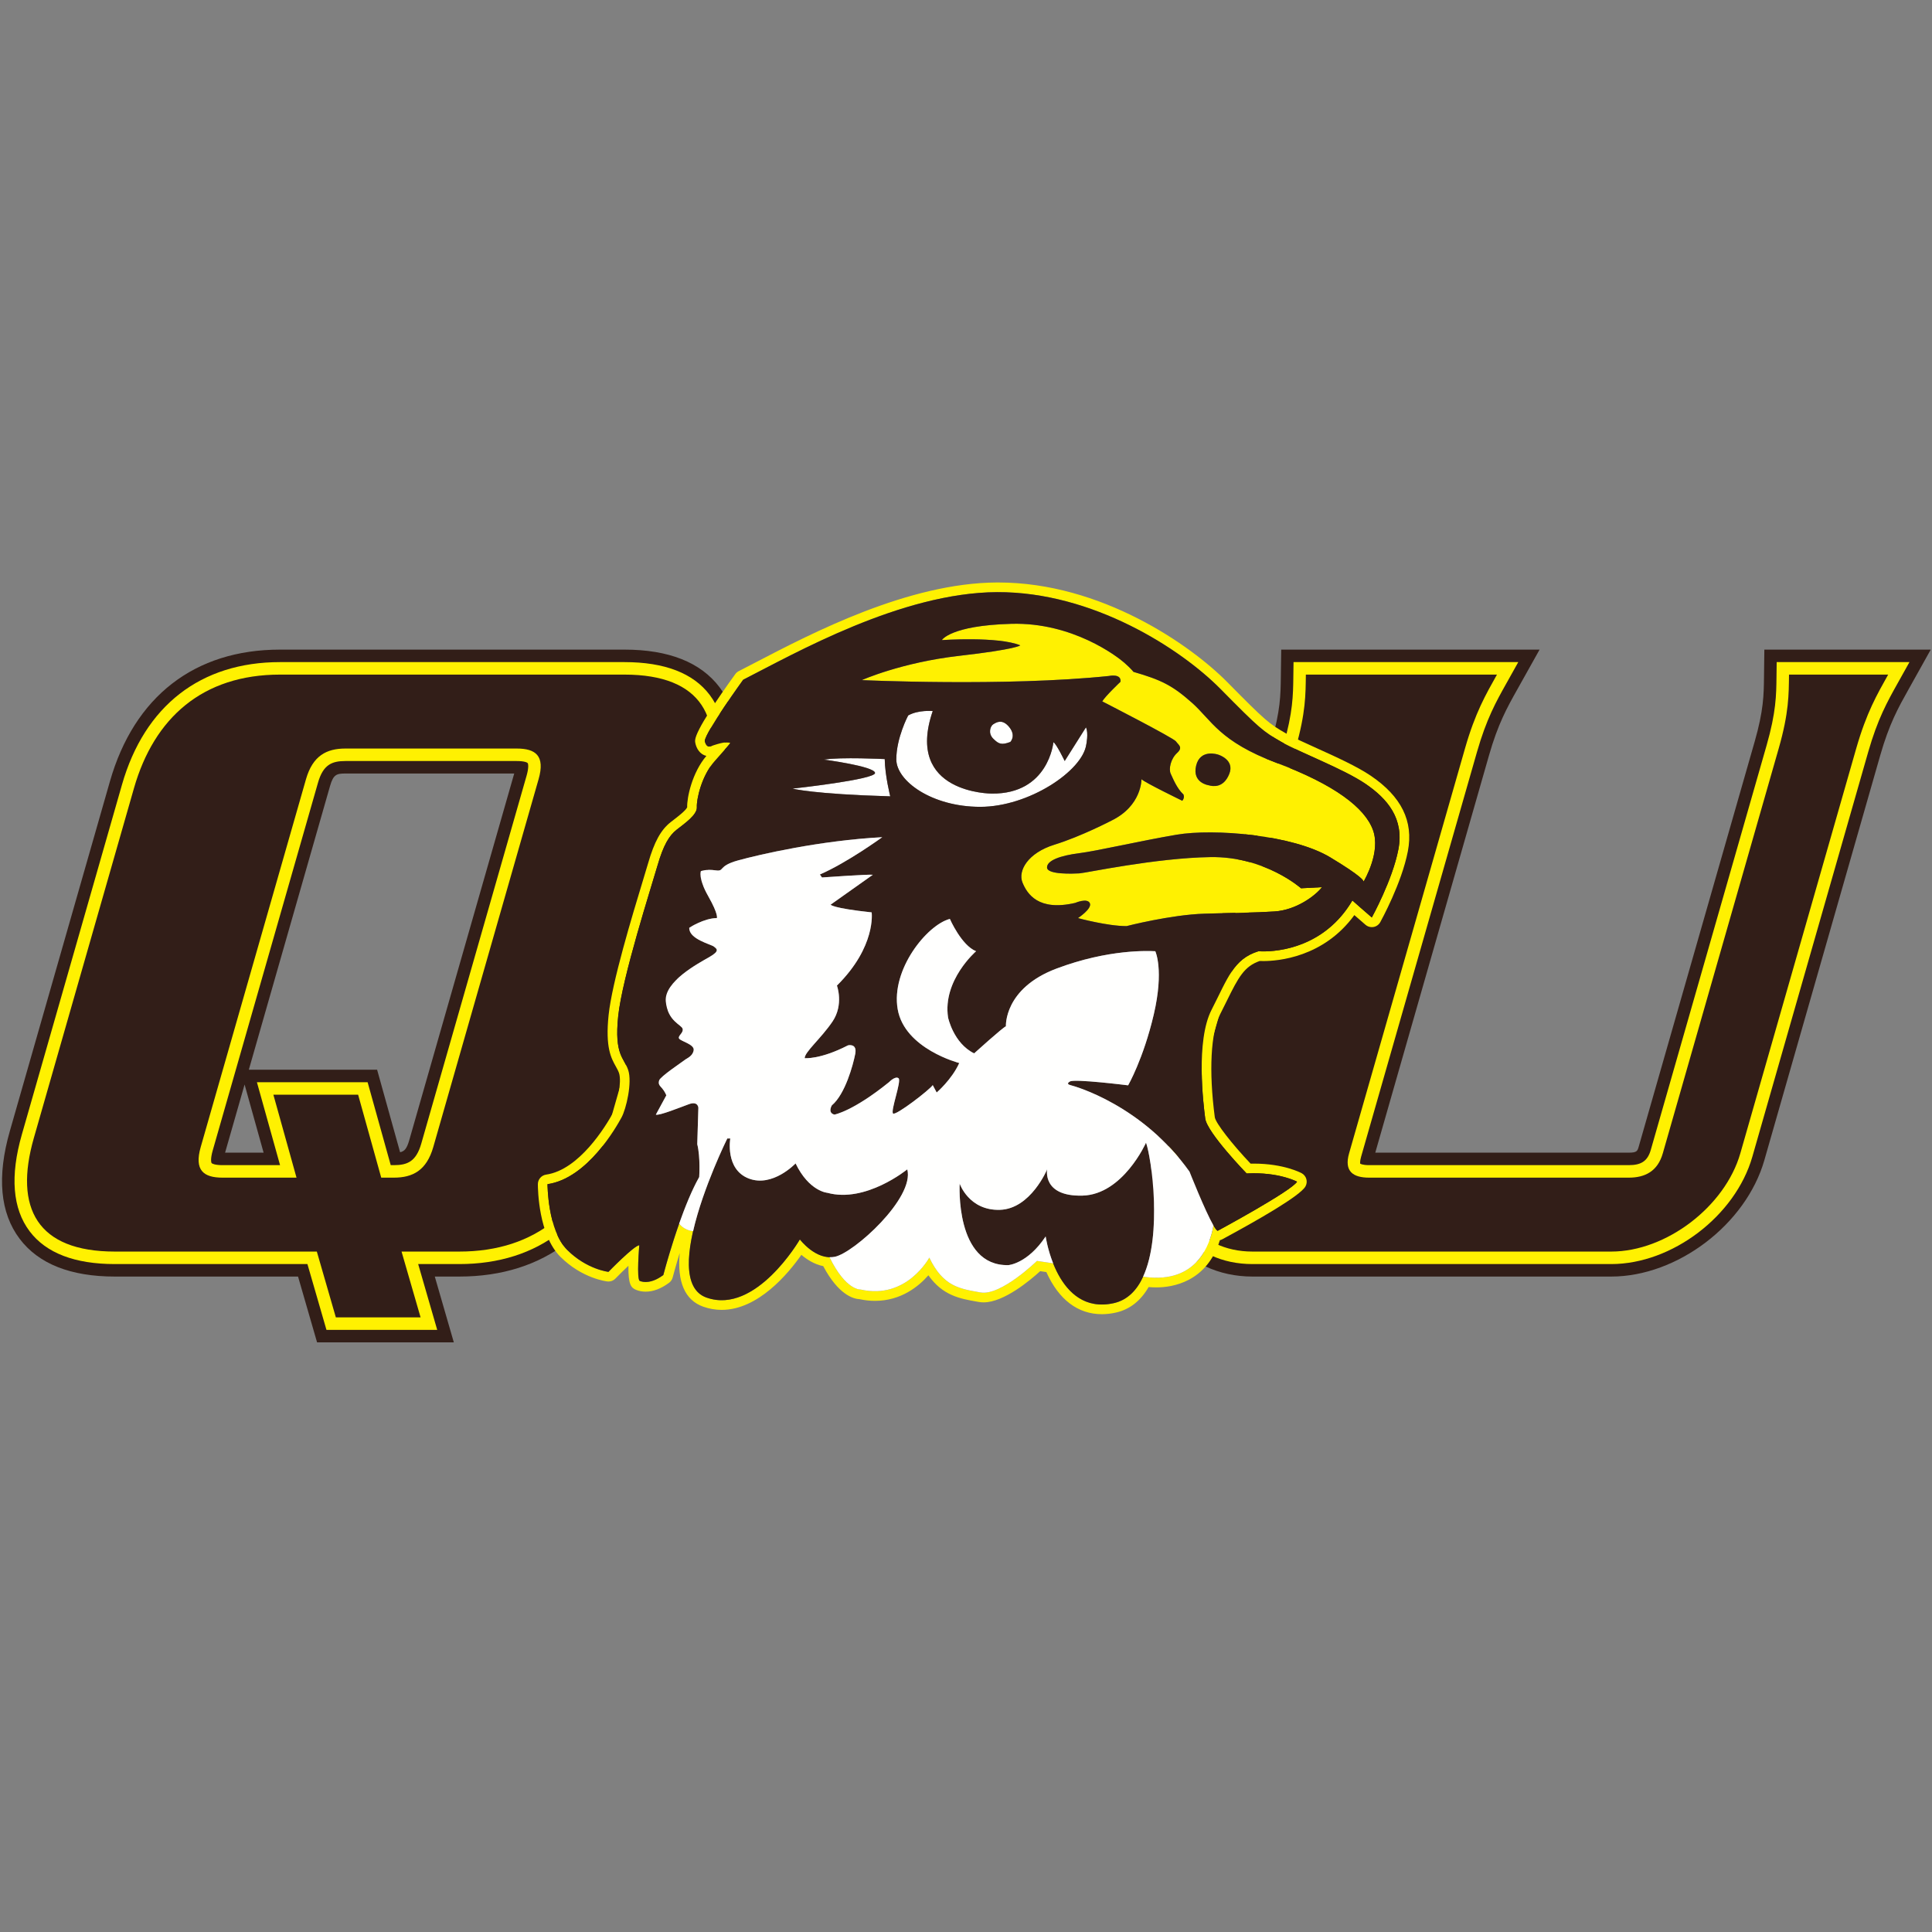
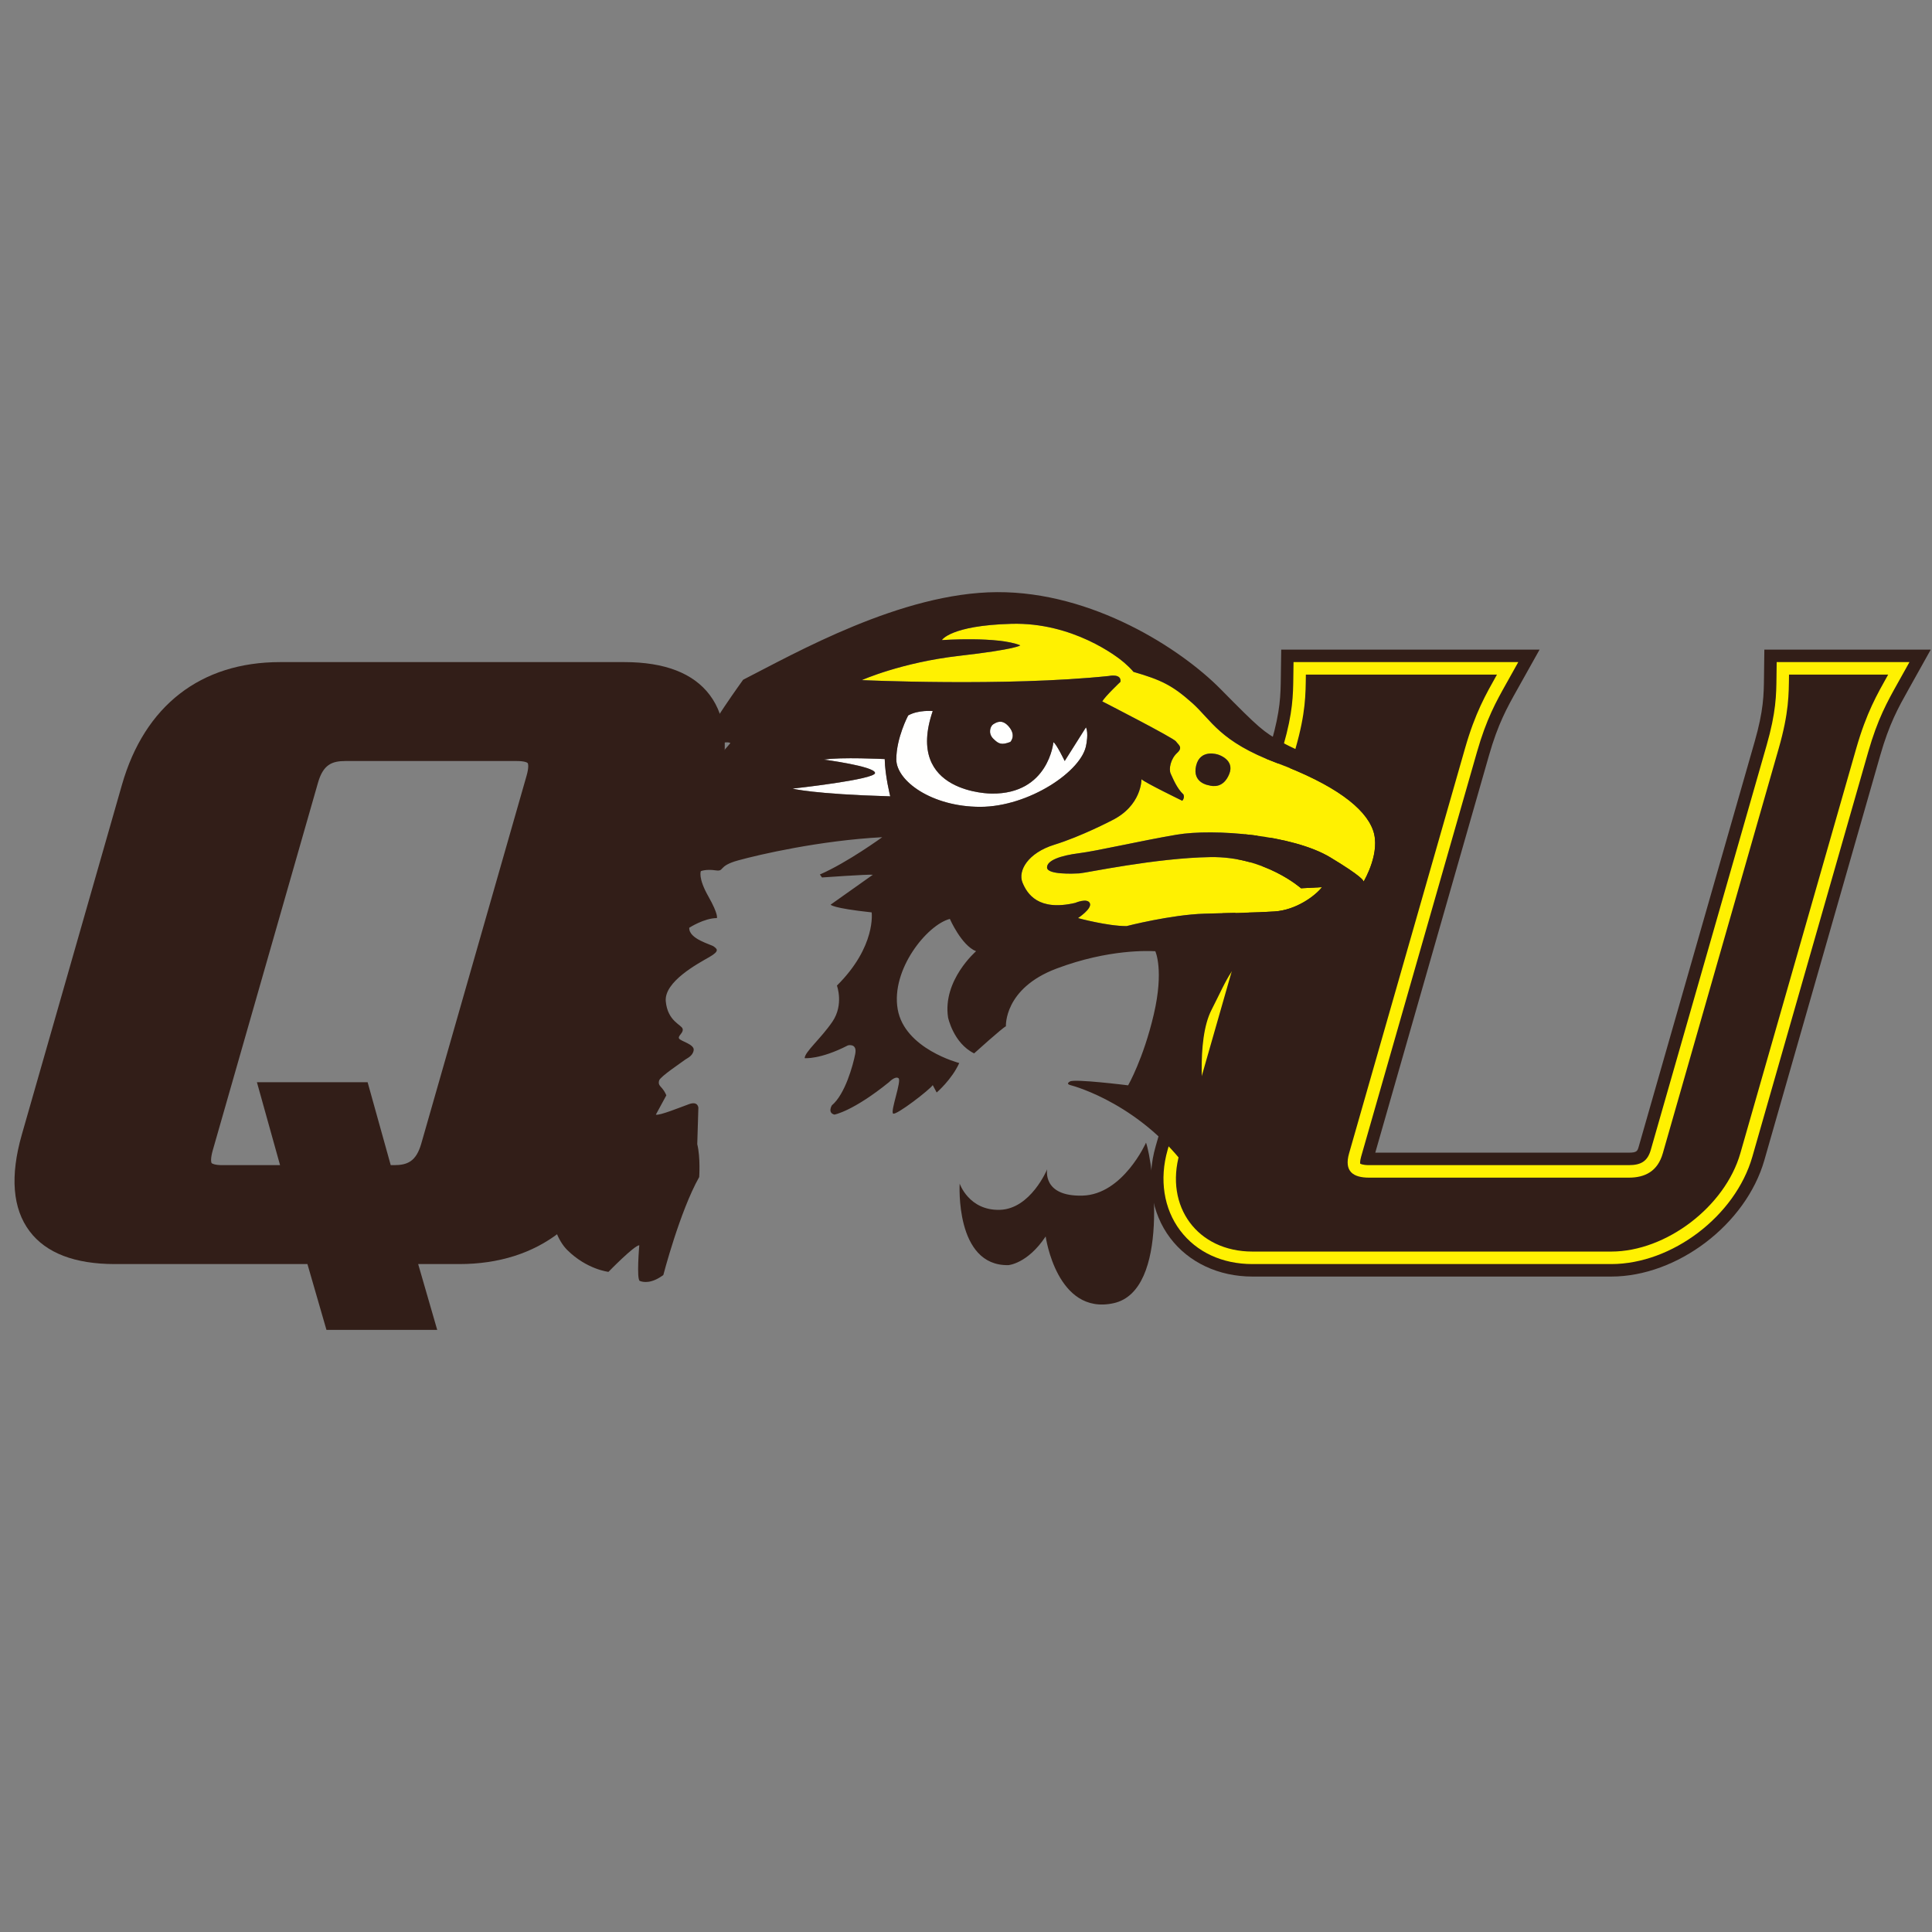
<svg xmlns="http://www.w3.org/2000/svg" width="200px" height="200px" viewBox="0 0 200 200" version="1.1">
  <rect x="0" y="0" width="200" height="200" fill="#808080" stroke="none" />
  <title>quincy_BGL</title>
  <g id="quincy_BGL" stroke="none" stroke-width="1" fill="none" fill-rule="evenodd">
    <g id="Quincy" transform="translate(0, 60)">
      <path d="M40.773,60.616 C42.165,60.616 43.077,60.251 43.612,58.38 L54.511,20.305 C54.761,19.435 54.679,19.064 54.626,18.995 C54.581,18.935 54.29,18.781 53.49,18.781 L35.76,18.781 C34.368,18.781 33.457,19.147 32.921,21.018 L22.022,59.091 C21.773,59.961 21.855,60.333 21.908,60.403 C21.952,60.462 22.243,60.616 23.043,60.616 L28.992,60.616 L26.596,52.03 L38.055,52.03 L40.448,60.616 L40.773,60.616 Z M33.795,77.668 L31.825,70.856 L11.895,70.856 C7.735,70.856 4.764,69.713 3.065,67.458 C1.3,65.117 1.029,61.748 2.261,57.447 L12.625,21.239 C14.968,13.05 20.782,8.541 28.992,8.541 L64.639,8.541 C68.798,8.541 71.769,9.684 73.468,11.939 C75.234,14.28 75.505,17.649 74.274,21.95 L63.909,58.159 C61.565,66.347 55.752,70.856 47.541,70.856 L43.289,70.856 L45.26,77.668 L33.795,77.668 L33.795,77.668 Z" id="Fill-1" fill="#321E18" />
-       <path d="M23.301,59.323 L25.32,52.269 L27.288,59.323 L23.301,59.323 Z M25.758,50.737 L34.164,21.373 C34.508,20.175 34.836,20.074 35.76,20.074 L53.232,20.074 L42.368,58.024 C42.121,58.89 41.88,59.183 41.418,59.279 L39.038,50.737 L25.758,50.737 Z M64.639,7.248 L28.992,7.248 C20.153,7.248 13.898,12.09 11.382,20.883 L1.018,57.092 C-0.332,61.803 0.01,65.553 2.032,68.237 C3.989,70.833 7.307,72.149 11.895,72.149 L30.853,72.149 L32.823,78.961 L46.98,78.961 L45.009,72.149 L47.541,72.149 C56.381,72.149 62.635,67.307 65.152,58.515 L75.517,22.306 C76.866,17.593 76.524,13.843 74.501,11.16 C72.544,8.564 69.226,7.248 64.639,7.248 Z M23.043,61.91 L30.695,61.91 L28.3,53.324 L37.073,53.324 L39.465,61.91 L40.773,61.91 C42.732,61.91 44.161,61.163 44.855,58.736 L55.755,20.661 C56.45,18.234 55.449,17.488 53.49,17.488 L35.76,17.488 C33.801,17.488 32.374,18.234 31.677,20.661 L20.779,58.736 C20.084,61.163 21.084,61.91 23.043,61.91 L23.043,61.91 Z M64.639,9.834 C72.664,9.834 75.114,14.314 73.03,21.594 L62.665,57.803 C60.582,65.082 55.567,69.562 47.541,69.562 L41.568,69.562 L43.539,76.374 L34.767,76.374 L32.798,69.562 L11.895,69.562 C3.869,69.562 1.42,65.082 3.504,57.803 L13.868,21.594 C15.952,14.314 20.966,9.834 28.992,9.834 L64.639,9.834 L64.639,9.834 Z" id="Fill-2" fill="#321E18" />
      <path d="M129.654,70.856 C126.518,70.856 123.86,69.62 122.167,67.375 C120.471,65.124 119.999,62.085 120.872,59.035 L132.868,17.132 C133.838,13.743 133.861,11.978 133.885,10.109 L133.907,8.541 L157.171,8.541 L155.939,10.742 C154.879,12.635 153.876,14.423 152.897,17.843 L140.901,59.746 C140.753,60.264 140.812,60.458 140.818,60.476 C140.818,60.476 140.818,60.476 140.818,60.476 C140.829,60.476 141.04,60.616 141.738,60.616 L168.611,60.616 C169.926,60.616 170.564,60.173 170.89,59.035 L182.886,17.132 C183.858,13.733 183.88,11.965 183.902,10.093 L183.922,8.541 L197.666,8.541 L196.434,10.747 C195.376,12.639 194.375,14.427 193.396,17.844 L181.402,59.746 C179.646,65.873 173.093,70.856 166.795,70.856 L129.654,70.856" id="Fill-3" fill="#321E18" />
      <path d="M199.87,7.248 L182.645,7.248 L182.609,10.078 C182.587,11.938 182.568,13.544 181.642,16.776 L169.646,58.679 C169.512,59.148 169.463,59.323 168.611,59.323 L142.368,59.323 L154.14,18.199 C155.078,14.924 156,13.279 157.068,11.374 L157.223,11.097 L159.377,7.248 L132.632,7.248 L132.596,9.798 L132.592,10.092 C132.568,11.949 132.547,13.554 131.625,16.776 L119.629,58.679 C118.643,62.123 119.192,65.576 121.135,68.153 C123.049,70.693 126.155,72.149 129.654,72.149 L166.795,72.149 C173.632,72.149 180.742,66.746 182.645,60.104 L194.64,18.199 C195.577,14.927 196.498,13.283 197.563,11.379 L199.87,7.248 Z M195.463,9.834 C194.317,11.887 193.223,13.755 192.153,17.488 L180.159,59.39 C178.581,64.896 172.487,69.562 166.795,69.562 L129.654,69.562 C123.961,69.562 120.539,64.896 122.115,59.39 L134.111,17.488 C135.18,13.755 135.153,11.887 135.182,9.834 L154.965,9.834 C153.817,11.887 152.722,13.755 151.654,17.488 L139.658,59.39 C139.124,61.256 140.058,61.91 141.738,61.91 L168.611,61.91 C170.291,61.91 171.6,61.256 172.133,59.39 L184.129,17.488 C185.197,13.755 185.172,11.887 185.198,9.834 L195.463,9.834 L195.463,9.834 Z" id="Fill-4" fill="#321E18" />
-       <path d="M40.773,61.263 C42.681,61.263 43.684,60.479 44.233,58.558 L55.133,20.483 C55.312,19.858 55.459,19.025 55.142,18.605 C54.907,18.292 54.351,18.134 53.49,18.134 L35.76,18.134 C33.853,18.134 32.851,18.918 32.299,20.839 L21.4,58.914 C21.221,59.538 21.074,60.372 21.391,60.792 C21.627,61.104 22.182,61.263 23.043,61.263 L29.843,61.263 L27.448,52.677 L37.564,52.677 L39.957,61.263 L40.773,61.263 Z M34.281,77.021 L32.311,70.209 L11.895,70.209 C7.949,70.209 5.152,69.153 3.582,67.069 C1.945,64.898 1.71,61.72 2.883,57.626 L13.246,21.417 C15.504,13.53 21.096,9.188 28.992,9.188 L64.639,9.188 C68.584,9.188 71.382,10.244 72.952,12.327 C74.589,14.499 74.824,17.676 73.652,21.772 L63.288,57.981 C61.03,65.867 55.438,70.209 47.541,70.209 L42.428,70.209 L44.399,77.021 L34.281,77.021 L34.281,77.021 Z" id="Fill-5" fill="#321E18" />
-       <path d="M23.043,60.616 C22.243,60.616 21.952,60.462 21.908,60.403 C21.855,60.333 21.773,59.961 22.022,59.091 L32.921,21.017 C33.457,19.147 34.368,18.781 35.76,18.781 L53.49,18.781 C54.29,18.781 54.581,18.935 54.626,18.995 C54.679,19.064 54.761,19.435 54.511,20.305 L43.612,58.38 C43.077,60.251 42.165,60.616 40.773,60.616 L40.448,60.616 L38.055,52.03 L26.596,52.03 L28.992,60.616 L23.043,60.616 Z M64.639,8.541 L28.992,8.541 C20.782,8.541 14.968,13.05 12.625,21.238 L2.261,57.448 C1.029,61.748 1.3,65.117 3.065,67.458 C4.764,69.713 7.735,70.856 11.895,70.856 L31.825,70.856 L33.795,77.668 L45.26,77.668 L43.289,70.856 L47.541,70.856 C55.752,70.856 61.565,66.347 63.909,58.159 L74.274,21.95 C75.505,17.649 75.234,14.28 73.468,11.939 C71.769,9.684 68.798,8.541 64.639,8.541 Z M23.043,61.91 L30.695,61.91 L28.3,53.324 L37.073,53.324 L39.465,61.91 L40.773,61.91 C42.732,61.91 44.161,61.163 44.855,58.736 L55.755,20.661 C56.45,18.234 55.449,17.488 53.49,17.488 L35.76,17.488 C33.801,17.488 32.374,18.234 31.677,20.661 L20.779,58.736 C20.084,61.163 21.084,61.91 23.043,61.91 L23.043,61.91 Z M64.639,9.834 C72.664,9.834 75.114,14.314 73.03,21.594 L62.665,57.803 C60.582,65.082 55.567,69.562 47.541,69.562 L41.568,69.562 L43.539,76.374 L34.767,76.374 L32.798,69.562 L11.895,69.562 C3.869,69.562 1.42,65.082 3.504,57.803 L13.868,21.594 C15.952,14.314 20.966,9.834 28.992,9.834 L64.639,9.834 L64.639,9.834 Z" id="Fill-6" fill="#FFF101" />
+       <path d="M40.773,61.263 C42.681,61.263 43.684,60.479 44.233,58.558 L55.133,20.483 C55.312,19.858 55.459,19.025 55.142,18.605 C54.907,18.292 54.351,18.134 53.49,18.134 L35.76,18.134 C33.853,18.134 32.851,18.918 32.299,20.839 L21.4,58.914 C21.221,59.538 21.074,60.372 21.391,60.792 C21.627,61.104 22.182,61.263 23.043,61.263 L29.843,61.263 L27.448,52.677 L37.564,52.677 L39.957,61.263 L40.773,61.263 Z M34.281,77.021 L32.311,70.209 C7.949,70.209 5.152,69.153 3.582,67.069 C1.945,64.898 1.71,61.72 2.883,57.626 L13.246,21.417 C15.504,13.53 21.096,9.188 28.992,9.188 L64.639,9.188 C68.584,9.188 71.382,10.244 72.952,12.327 C74.589,14.499 74.824,17.676 73.652,21.772 L63.288,57.981 C61.03,65.867 55.438,70.209 47.541,70.209 L42.428,70.209 L44.399,77.021 L34.281,77.021 L34.281,77.021 Z" id="Fill-5" fill="#321E18" />
      <path d="M129.654,70.209 C126.727,70.209 124.251,69.064 122.684,66.985 C121.111,64.899 120.677,62.066 121.494,59.213 L133.49,17.31 C134.483,13.838 134.507,12.031 134.532,10.117 L134.545,9.188 L156.068,9.188 L155.376,10.426 C154.295,12.353 153.275,14.173 152.275,17.665 L140.28,59.568 C140.16,59.987 140.065,60.551 140.295,60.854 C140.496,61.122 140.995,61.263 141.738,61.263 L168.611,61.263 C170.212,61.263 171.107,60.63 171.511,59.213 L183.508,17.31 C184.504,13.827 184.526,12.017 184.549,10.101 L184.56,9.188 L196.564,9.188 L195.87,10.431 C194.793,12.357 193.775,14.176 192.774,17.665 L180.781,59.568 C179.127,65.337 172.723,70.209 166.795,70.209 L129.654,70.209" id="Fill-7" fill="#321E18" />
      <path d="M197.666,8.541 L183.922,8.541 L183.902,10.093 C183.88,11.965 183.858,13.733 182.886,17.132 L170.89,59.035 C170.564,60.173 169.926,60.616 168.611,60.616 L141.738,60.616 C141.033,60.616 140.824,60.473 140.805,60.458 C140.811,60.455 140.754,60.261 140.901,59.746 L152.897,17.843 C153.876,14.423 154.879,12.635 155.94,10.742 L156.095,10.466 L157.171,8.541 L133.907,8.541 L133.889,9.816 L133.885,10.109 C133.861,11.978 133.838,13.743 132.868,17.132 L120.872,59.035 C119.999,62.085 120.471,65.124 122.167,67.375 C123.86,69.62 126.518,70.856 129.654,70.856 L166.795,70.856 C173.093,70.856 179.646,65.873 181.402,59.747 L193.396,17.843 C194.375,14.427 195.376,12.639 196.434,10.747 L196.592,10.465 L197.666,8.541 Z M195.463,9.834 C194.317,11.887 193.223,13.755 192.153,17.488 L180.159,59.39 C178.581,64.896 172.487,69.562 166.795,69.562 L129.654,69.562 C123.961,69.562 120.539,64.896 122.115,59.39 L134.111,17.488 C135.18,13.755 135.153,11.887 135.182,9.834 L154.965,9.834 C153.817,11.887 152.722,13.755 151.654,17.488 L139.658,59.39 C139.124,61.256 140.058,61.91 141.738,61.91 L168.611,61.91 C170.291,61.91 171.6,61.256 172.133,59.39 L184.129,17.488 C185.197,13.755 185.172,11.887 185.198,9.834 L195.463,9.834 L195.463,9.834 Z" id="Fill-8" fill="#FFF101" />
-       <path d="M103.33,0.298 L103.205,0.298 C94.023,0.343 84.115,5.503 78.195,8.586 C77.572,8.91 76.997,9.21 76.476,9.476 C76.334,9.548 76.212,9.652 76.119,9.781 C74.274,12.333 72.055,15.59 71.961,16.61 C71.952,16.699 71.956,16.788 71.972,16.876 C72.08,17.489 72.473,18.107 73.123,18.251 C71.654,19.982 71.103,22.551 71.136,23.571 C71.002,23.9 70.118,24.577 69.736,24.869 C69.63,24.951 69.529,25.028 69.435,25.101 C68.411,25.908 67.733,27.141 67.093,29.36 C66.986,29.733 66.807,30.32 66.583,31.056 C65.457,34.764 63.358,41.666 63.002,45.089 C62.653,48.441 63.267,49.537 63.76,50.417 C63.89,50.651 64.003,50.854 64.081,51.082 C64.387,51.982 63.896,54.414 63.458,55.21 C62.702,56.582 59.968,61.099 56.536,61.596 C56.044,61.668 55.68,62.09 55.68,62.587 C55.68,63.119 55.749,67.849 58.011,70.103 C60.267,72.351 62.777,72.645 62.883,72.657 C62.918,72.66 62.954,72.662 62.99,72.662 C63.259,72.662 63.518,72.554 63.707,72.359 C64.132,71.92 64.611,71.449 65.054,71.035 C65.021,73.015 65.357,73.329 65.86,73.53 C66.154,73.649 66.492,73.712 66.837,73.712 C67.627,73.712 68.443,73.402 69.265,72.791 C69.448,72.655 69.579,72.461 69.636,72.24 C69.64,72.224 69.915,71.173 70.364,69.704 C70.09,72.73 70.907,74.598 72.807,75.27 C73.424,75.487 74.064,75.598 74.709,75.598 C78.49,75.598 81.612,71.824 82.959,69.9 C83.521,70.378 84.301,70.886 85.221,71.07 C86.783,74.012 88.309,74.459 88.992,74.493 C89.527,74.607 90.061,74.664 90.579,74.664 C93.261,74.664 95.088,73.18 96.107,72.018 C97.591,74.121 99.374,74.435 101.108,74.74 L101.331,74.779 C101.49,74.807 101.657,74.821 101.826,74.821 C103.93,74.821 106.665,72.517 107.679,71.591 L108.318,71.686 C109.601,74.539 111.58,76.044 114.066,76.044 C114.526,76.044 115.005,75.99 115.49,75.883 C116.927,75.57 118.072,74.68 118.904,73.236 C119.184,73.26 119.454,73.271 119.715,73.271 C121.308,73.271 124.918,72.764 126.28,68.385 C126.367,68.365 126.452,68.333 126.532,68.29 C130.154,66.336 134.588,63.802 135.141,62.818 C135.272,62.586 135.305,62.31 135.231,62.052 C135.158,61.795 134.984,61.579 134.749,61.45 C134.675,61.41 132.893,60.457 129.8,60.457 C129.689,60.457 129.576,60.458 129.463,60.46 C127.513,58.407 125.848,56.258 125.756,55.657 C125.126,50.881 125.333,46.891 126.312,44.985 C126.567,44.488 126.798,44.019 127.014,43.579 C128.201,41.163 128.814,40.03 130.408,39.48 C130.507,39.485 130.636,39.488 130.792,39.488 C132.252,39.488 137.01,39.126 140.202,34.731 C140.603,35.085 141.058,35.482 141.364,35.74 C141.545,35.895 141.775,35.977 142.01,35.977 C142.069,35.977 142.13,35.972 142.19,35.961 C142.485,35.907 142.739,35.723 142.885,35.461 C142.975,35.298 145.111,31.41 145.742,28.116 C146.337,25.02 145.083,22.466 141.91,20.31 C140.466,19.331 138.255,18.332 136.305,17.451 C135.055,16.887 133.874,16.354 133.154,15.939 C131.354,14.905 131.072,14.692 127.05,10.616 C123.267,6.784 114.015,0.298 103.33,0.298 Z M103.33,1.298 C113.193,1.298 122.267,7.193 126.339,11.318 C130.425,15.46 130.757,15.715 132.655,16.805 C134.552,17.897 139.054,19.581 141.348,21.137 C143.639,22.693 145.37,24.752 144.76,27.928 C144.152,31.103 142.01,34.977 142.01,34.977 C141.362,34.43 139.999,33.217 139.999,33.217 C137.137,38.07 132.355,38.488 130.792,38.488 C130.466,38.488 130.28,38.47 130.28,38.47 C127.681,39.27 127.08,41.3 125.423,44.529 C123.764,47.757 124.571,54.323 124.765,55.789 C124.958,57.254 129.051,61.476 129.051,61.476 C129.31,61.462 129.56,61.457 129.8,61.457 C132.674,61.457 134.27,62.328 134.27,62.328 C133.742,63.265 126.058,67.41 126.058,67.41 C125.963,67.393 125.807,67.185 125.618,66.858 C125.298,68.698 124.112,72.271 119.715,72.271 C119.345,72.271 118.951,72.246 118.535,72.192 L118.334,72.162 C118.335,72.161 118.335,72.16 118.336,72.159 C118.335,72.16 118.335,72.161 118.333,72.162 L118.334,72.162 C117.686,73.565 116.711,74.593 115.277,74.907 C114.849,75.001 114.446,75.044 114.066,75.044 C111.295,75.044 109.79,72.729 109.01,70.752 C109.007,70.745 109.004,70.737 109.001,70.729 C109.004,70.737 109.007,70.745 109.01,70.752 C109.013,70.761 109.016,70.77 109.02,70.779 L107.346,70.53 C107.346,70.53 103.974,73.821 101.826,73.821 C101.716,73.821 101.609,73.812 101.506,73.795 C99.392,73.419 97.646,73.214 96.201,70.188 C96.201,70.188 94.344,73.664 90.579,73.664 C90.118,73.664 89.626,73.612 89.107,73.495 C89.107,73.495 89.099,73.495 89.082,73.495 C88.877,73.495 87.443,73.375 85.871,70.143 C85.871,70.143 85.872,70.143 85.872,70.143 C84.159,70.095 82.802,68.307 82.802,68.307 C82.802,68.307 79.158,74.598 74.709,74.598 C74.196,74.598 73.67,74.514 73.14,74.327 C71.021,73.578 71.021,70.638 71.749,67.442 C71.489,67.432 71.194,67.354 70.865,67.162 C70.645,67.033 70.462,66.862 70.306,66.673 C69.328,69.448 68.668,71.989 68.668,71.989 C67.903,72.558 67.282,72.712 66.837,72.712 C66.57,72.712 66.367,72.657 66.233,72.603 C65.873,72.459 66.179,68.907 66.179,68.907 C65.636,68.936 62.99,71.662 62.99,71.662 C62.99,71.662 60.749,71.42 58.716,69.395 C56.684,67.369 56.679,62.586 56.679,62.586 C60.84,61.983 63.84,56.588 64.333,55.692 C64.828,54.795 65.464,52.045 65.027,50.759 C64.59,49.474 63.577,49.215 63.996,45.192 C64.415,41.168 67.429,31.808 68.054,29.636 C68.679,27.465 69.274,26.501 70.052,25.888 C70.832,25.277 72.18,24.352 72.137,23.568 C72.092,22.783 72.609,20.323 73.973,18.798 C75.334,17.271 75.61,16.923 75.61,16.923 C75.518,16.868 75.393,16.845 75.246,16.845 C74.704,16.845 73.881,17.154 73.529,17.264 C73.488,17.277 73.45,17.283 73.414,17.283 C73.059,17.283 72.957,16.702 72.957,16.702 C73.045,15.74 76.929,10.367 76.929,10.367 C82.279,7.64 93.299,1.346 103.21,1.298 C103.251,1.298 103.29,1.298 103.33,1.298 L103.33,1.298 Z" id="Fill-9" fill="#FFF101" />
      <path d="M104.59,16.807 C104.59,16.807 105.218,16.178 104.474,15.264 C103.731,14.351 103.102,14.807 102.817,14.979 C102.531,15.15 102.249,15.9 102.817,16.464 C103.385,17.03 103.674,17.151 104.59,16.807" id="Fill-10" fill="#FFFFFE" />
      <path d="M85.298,18.636 C85.298,18.636 90.499,19.321 90.585,20.008 C90.671,20.693 82.04,21.637 82.04,21.637 C82.04,21.637 84.155,22.208 92.157,22.436 C92.157,22.436 91.614,20.294 91.586,18.579 C91.586,18.579 87.013,18.351 85.298,18.636" id="Fill-11" fill="#FFFFFE" />
      <path d="M112.447,17.092 C112.447,17.092 112.704,15.893 112.418,15.293 L110.218,18.78 C110.218,18.78 109.333,16.95 109.047,16.836 C109.047,16.836 108.561,22.208 102.674,22.152 C102.674,22.152 93.613,22.181 96.557,13.607 C96.557,13.607 95.071,13.464 94.014,14.064 C94.014,14.064 92.786,16.379 92.786,18.608 C92.786,20.837 96.443,23.523 101.473,23.523 C106.503,23.523 112.046,19.809 112.447,17.092" id="Fill-12" fill="#FFFFFE" />
      <path d="M127.251,20.123 C126.651,21.609 125.548,21.411 125.136,21.293 C125.136,21.293 123.392,21.065 123.822,19.266 C124.251,17.465 126.109,18.121 126.109,18.121 C126.109,18.121 127.852,18.636 127.251,20.123 Z M132.165,18.979 C126.222,16.75 125.433,14.561 123.392,12.75 C121.353,10.938 120.192,10.379 117.334,9.55 C117.334,9.55 117.134,9.263 116.391,8.607 C115.648,7.948 111.018,4.405 104.704,4.577 C98.386,4.748 97.501,6.262 97.501,6.262 C97.501,6.262 103.332,5.862 105.617,6.805 C105.617,6.805 105.302,7.205 99.301,7.891 C93.299,8.577 89.213,10.406 89.213,10.406 C89.213,10.406 104.102,11.092 114.792,9.977 C114.792,9.977 116.105,9.691 115.992,10.578 C115.992,10.578 114.42,12.064 114.105,12.607 C114.105,12.607 121.495,16.392 121.736,16.75 C121.976,17.108 122.506,17.349 121.849,17.95 C121.192,18.551 120.963,19.607 121.192,20.094 C121.421,20.58 121.821,21.609 122.506,22.238 C122.506,22.238 122.678,22.551 122.392,22.895 C122.392,22.895 118.564,21.038 118.163,20.665 C118.163,20.665 118.22,23.413 115.048,24.953 C115.048,24.953 111.932,26.582 109.162,27.439 C106.388,28.296 105.36,30.154 105.845,31.354 C106.333,32.554 107.504,34.354 111.304,33.468 C111.304,33.468 112.561,32.926 112.82,33.498 C113.077,34.068 111.59,35.04 111.59,35.04 C111.59,35.04 114.62,35.87 116.621,35.87 C116.621,35.87 121.198,34.691 124.679,34.584 C128.158,34.476 129.708,34.498 131.938,34.354 C134.167,34.212 136.139,32.753 136.855,31.839 L134.682,31.954 C134.682,31.954 130.967,28.639 125.308,28.726 C119.649,28.811 112.398,30.373 111.733,30.411 C111.068,30.448 108.416,30.553 108.389,29.811 C108.361,29.068 109.797,28.566 111.705,28.325 C113.612,28.084 117.935,27.067 121.792,26.41 C125.651,25.753 133.824,26.411 137.71,28.755 C140.979,30.724 141.176,31.177 141.154,31.273 C141.302,31.024 142.934,28.19 142.14,25.953 C141.312,23.609 138.111,21.208 132.165,18.979 L132.165,18.979 Z" id="Fill-13" fill="#FFF101" />
      <path d="M112.049,63.77 C107.847,63.876 108.404,61.041 108.404,61.041 C108.404,61.041 106.701,65.153 103.501,65.242 C100.301,65.333 99.345,62.528 99.345,62.528 C99.345,62.528 98.835,71.082 104.385,70.965 C104.385,70.965 106.362,70.832 108.247,67.996 C108.247,67.996 109.389,76.193 115.277,74.907 C121.165,73.621 119.367,60.302 118.636,58.288 C118.636,58.288 116.249,63.665 112.049,63.77" id="Fill-14" fill="#321E18" />
-       <path d="M85.649,63.479 C85.649,63.479 83.762,63.342 82.358,60.436 C82.358,60.436 79.988,62.95 77.513,61.999 C75.038,61.048 75.599,57.857 75.599,57.857 L75.289,57.857 C75.289,57.857 68.012,72.517 73.14,74.327 C78.267,76.136 82.802,68.307 82.802,68.307 C82.802,68.307 84.457,70.498 86.421,70.102 C88.385,69.706 94.7,64.018 93.922,61.049 C93.922,61.049 89.629,64.568 85.649,63.479" id="Fill-15" fill="#321E18" />
      <path d="M126.109,18.121 C126.109,18.121 124.251,17.465 123.822,19.266 C123.392,21.065 125.136,21.293 125.136,21.293 C125.548,21.411 126.651,21.609 127.251,20.123 C127.852,18.636 126.109,18.121 126.109,18.121" id="Fill-16" fill="#321E18" />
      <path d="M141.154,31.273 C141.176,31.177 140.979,30.724 137.71,28.755 C133.824,26.411 125.651,25.753 121.792,26.41 C117.935,27.067 113.612,28.084 111.705,28.325 C109.797,28.566 108.361,29.068 108.389,29.811 C108.416,30.553 111.068,30.448 111.733,30.411 C112.398,30.373 119.649,28.811 125.308,28.726 C130.967,28.639 134.682,31.954 134.682,31.954 L136.855,31.839 C136.139,32.753 134.167,34.212 131.938,34.354 C129.708,34.498 128.158,34.476 124.679,34.584 C121.198,34.691 116.621,35.87 116.621,35.87 C114.62,35.87 111.59,35.04 111.59,35.04 C111.59,35.04 113.077,34.068 112.82,33.498 C112.561,32.926 111.304,33.468 111.304,33.468 C107.504,34.354 106.333,32.554 105.845,31.354 C105.36,30.154 106.388,28.296 109.162,27.439 C111.932,26.582 115.048,24.953 115.048,24.953 C118.22,23.413 118.163,20.665 118.163,20.665 C118.564,21.038 122.392,22.895 122.392,22.895 C122.678,22.551 122.506,22.238 122.506,22.238 C121.821,21.609 121.421,20.58 121.192,20.094 C120.963,19.607 121.192,18.551 121.849,17.95 C122.506,17.349 121.976,17.108 121.736,16.75 C121.495,16.392 114.105,12.607 114.105,12.607 C114.42,12.064 115.992,10.578 115.992,10.578 C116.105,9.691 114.792,9.977 114.792,9.977 C104.102,11.092 89.213,10.406 89.213,10.406 C89.213,10.406 93.299,8.577 99.301,7.891 C105.302,7.205 105.617,6.805 105.617,6.805 C103.332,5.862 97.501,6.262 97.501,6.262 C97.501,6.262 98.386,4.748 104.704,4.577 C111.018,4.405 115.648,7.948 116.391,8.607 C117.134,9.263 117.334,9.55 117.334,9.55 C120.192,10.379 121.353,10.938 123.392,12.75 C125.433,14.561 126.222,16.75 132.165,18.979 C138.111,21.208 141.312,23.609 142.14,25.953 C142.934,28.19 141.302,31.024 141.154,31.273 Z M102.817,14.979 C103.102,14.807 103.731,14.351 104.474,15.264 C105.218,16.178 104.59,16.807 104.59,16.807 C103.674,17.151 103.385,17.03 102.817,16.464 C102.249,15.9 102.531,15.15 102.817,14.979 Z M101.473,23.523 C96.443,23.523 92.786,20.837 92.786,18.608 C92.786,16.379 94.014,14.064 94.014,14.064 C95.071,13.464 96.557,13.607 96.557,13.607 C93.613,22.181 102.674,22.152 102.674,22.152 C108.561,22.208 109.047,16.836 109.047,16.836 C109.333,16.95 110.218,18.78 110.218,18.78 L112.418,15.293 C112.704,15.893 112.447,17.092 112.447,17.092 C112.046,19.809 106.503,23.523 101.473,23.523 Z M82.04,21.637 C82.04,21.637 90.671,20.693 90.585,20.008 C90.499,19.321 85.298,18.636 85.298,18.636 C87.013,18.351 91.586,18.579 91.586,18.579 C91.614,20.294 92.157,22.436 92.157,22.436 C84.155,22.208 82.04,21.637 82.04,21.637 Z M141.348,21.137 C139.054,19.581 134.552,17.897 132.655,16.805 C130.757,15.715 130.425,15.46 126.339,11.318 C122.25,7.177 113.12,1.25 103.21,1.298 C93.299,1.346 82.279,7.64 76.929,10.367 C76.929,10.367 73.045,15.74 72.957,16.702 C72.957,16.702 73.08,17.405 73.529,17.264 C73.976,17.124 75.182,16.664 75.61,16.923 C75.61,16.923 75.334,17.271 73.973,18.798 C72.609,20.323 72.092,22.783 72.137,23.568 C72.18,24.352 70.832,25.277 70.052,25.888 C69.274,26.501 68.679,27.465 68.054,29.636 C67.429,31.808 64.415,41.168 63.996,45.192 C63.577,49.215 64.59,49.474 65.027,50.759 C65.464,52.045 64.828,54.795 64.333,55.692 C63.84,56.588 60.84,61.983 56.679,62.586 C56.679,62.586 56.684,67.369 58.716,69.395 C60.749,71.42 62.99,71.662 62.99,71.662 C62.99,71.662 65.636,68.936 66.179,68.907 C66.179,68.907 65.873,72.459 66.233,72.603 C66.59,72.747 67.444,72.899 68.668,71.989 C68.668,71.989 70.38,65.39 72.381,61.847 C72.381,61.847 72.523,59.818 72.18,58.446 L72.295,54.674 C72.295,54.674 72.266,53.96 71.323,54.302 C70.38,54.645 68.265,55.504 67.893,55.389 L68.979,53.388 C68.979,53.388 68.826,52.99 68.551,52.673 C68.276,52.358 68.121,52.244 68.236,51.845 C68.351,51.445 70.551,49.988 70.838,49.76 C71.123,49.53 71.693,49.36 71.808,48.73 C71.924,48.101 70.436,47.787 70.293,47.501 C70.151,47.214 70.78,46.93 70.665,46.501 C70.551,46.071 69.123,45.73 68.922,43.672 C68.722,41.614 72.294,39.727 73.438,39.07 C74.581,38.414 74.181,38.213 73.895,37.984 C73.609,37.757 71.295,37.214 71.351,36.04 C71.351,36.04 72.895,35.04 74.209,35.04 C74.209,35.04 74.409,34.699 73.323,32.783 C72.237,30.868 72.552,30.182 72.552,30.182 C72.552,30.182 73.067,29.954 74.067,30.097 C75.067,30.239 74.237,29.668 76.41,29.068 C78.582,28.468 84.87,27.01 91.328,26.667 C91.328,26.667 87.71,29.299 84.874,30.527 L85.092,30.835 C85.092,30.835 89.813,30.498 90.357,30.554 L85.987,33.649 C85.987,33.649 86.082,34.002 90.234,34.45 C90.234,34.45 90.721,37.982 86.638,42.027 C86.638,42.027 87.371,43.993 86.177,45.754 C84.983,47.514 83.304,48.893 83.3,49.541 C83.3,49.541 84.898,49.701 87.784,48.214 C87.784,48.214 88.757,47.968 88.533,49.102 C88.312,50.235 87.496,53.268 86.112,54.427 C86.112,54.427 85.642,55.207 86.384,55.383 C86.384,55.383 88.299,55.046 92.043,52.015 C92.043,52.015 92.671,51.359 93.014,51.617 C93.357,51.874 92.152,55.045 92.454,55.273 C92.757,55.502 96.271,52.787 96.557,52.33 L96.964,53.096 C96.964,53.096 98.529,51.759 99.301,50.044 C99.301,50.044 93.643,48.586 92.928,44.472 C92.214,40.357 95.986,35.726 98.329,35.126 C98.329,35.126 99.529,37.874 101.044,38.471 C101.044,38.471 97.559,41.471 98.143,45.329 C98.143,45.329 98.694,47.987 100.841,49.045 C100.841,49.045 103.845,46.329 104.132,46.243 C104.132,46.243 103.902,42.328 109.361,40.27 C114.82,38.213 118.973,38.445 119.596,38.471 C119.596,38.471 120.514,40.396 119.44,45.007 C118.364,49.615 116.783,52.353 116.783,52.353 C116.783,52.353 111.147,51.648 110.754,51.961 C110.754,51.961 110.278,52.2 110.818,52.335 C111.357,52.469 118.253,54.43 123.139,61.282 C123.139,61.282 125.522,67.315 126.058,67.41 C126.058,67.41 133.742,63.265 134.27,62.328 C134.27,62.328 132.395,61.304 129.051,61.476 C129.051,61.476 124.958,57.254 124.765,55.789 C124.571,54.323 123.764,47.757 125.423,44.529 C127.08,41.3 127.681,39.27 130.28,38.47 C130.28,38.47 136.542,39.08 139.999,33.217 C139.999,33.217 141.362,34.43 142.01,34.977 C142.01,34.977 144.152,31.103 144.76,27.928 C145.37,24.752 143.639,22.693 141.348,21.137 L141.348,21.137 Z" id="Fill-17" fill="#321E18" />
-       <path d="M110.818,52.335 C110.278,52.2 110.754,51.961 110.754,51.961 C111.147,51.648 116.783,52.353 116.783,52.353 C116.783,52.353 118.364,49.615 119.44,45.007 C120.514,40.396 119.596,38.471 119.596,38.471 C118.973,38.445 114.82,38.213 109.361,40.27 C103.902,42.328 104.132,46.243 104.132,46.243 C103.845,46.329 100.841,49.045 100.841,49.045 C98.694,47.987 98.143,45.329 98.143,45.329 C97.559,41.471 101.044,38.471 101.044,38.471 C99.529,37.874 98.329,35.126 98.329,35.126 C95.986,35.726 92.214,40.357 92.928,44.472 C93.643,48.586 99.301,50.044 99.301,50.044 C98.529,51.759 96.964,53.096 96.964,53.096 L96.557,52.33 C96.271,52.787 92.757,55.502 92.454,55.273 C92.152,55.045 93.357,51.874 93.014,51.617 C92.671,51.359 92.043,52.015 92.043,52.015 C88.299,55.046 86.384,55.383 86.384,55.383 C85.642,55.207 86.112,54.427 86.112,54.427 C87.496,53.268 88.312,50.235 88.533,49.102 C88.757,47.968 87.784,48.214 87.784,48.214 C84.898,49.701 83.3,49.541 83.3,49.541 C83.304,48.893 84.983,47.514 86.177,45.754 C87.371,43.993 86.638,42.027 86.638,42.027 C90.721,37.982 90.234,34.45 90.234,34.45 C86.082,34.002 85.987,33.649 85.987,33.649 L90.357,30.554 C89.813,30.498 85.092,30.835 85.092,30.835 L84.874,30.527 C87.71,29.299 91.328,26.667 91.328,26.667 C84.87,27.01 78.582,28.468 76.41,29.068 C74.237,29.668 75.067,30.239 74.067,30.097 C73.067,29.954 72.552,30.182 72.552,30.182 C72.552,30.182 72.237,30.868 73.323,32.783 C74.409,34.699 74.209,35.04 74.209,35.04 C72.895,35.04 71.351,36.04 71.351,36.04 C71.295,37.214 73.609,37.757 73.895,37.984 C74.181,38.213 74.581,38.414 73.438,39.07 C72.294,39.727 68.722,41.614 68.922,43.672 C69.123,45.73 70.551,46.071 70.665,46.501 C70.78,46.93 70.151,47.214 70.293,47.501 C70.436,47.787 71.924,48.101 71.808,48.73 C71.693,49.36 71.123,49.53 70.838,49.76 C70.551,49.988 68.351,51.445 68.236,51.845 C68.121,52.244 68.276,52.358 68.551,52.673 C68.826,52.99 68.979,53.388 68.979,53.388 L67.893,55.389 C68.265,55.504 70.38,54.645 71.323,54.302 C72.266,53.96 72.295,54.674 72.295,54.674 L72.18,58.446 C72.523,59.818 72.381,61.847 72.381,61.847 C71.621,63.191 70.904,64.976 70.306,66.673 C70.462,66.862 70.645,67.033 70.865,67.162 C71.195,67.354 71.49,67.432 71.751,67.442 C72.785,62.906 75.289,57.857 75.289,57.857 L75.599,57.857 C75.599,57.857 75.038,61.048 77.513,61.999 C79.988,62.95 82.358,60.436 82.358,60.436 C83.762,63.342 85.649,63.479 85.649,63.479 C89.629,64.568 93.922,61.049 93.922,61.049 C94.7,64.018 88.385,69.706 86.421,70.102 C86.235,70.139 86.052,70.148 85.871,70.143 C87.57,73.635 89.107,73.495 89.107,73.495 C93.86,74.57 96.201,70.188 96.201,70.188 C97.646,73.214 99.392,73.419 101.506,73.795 C103.62,74.168 107.346,70.53 107.346,70.53 L109.02,70.779 C108.431,69.296 108.247,67.996 108.247,67.996 C106.362,70.832 104.385,70.965 104.385,70.965 C98.835,71.082 99.345,62.528 99.345,62.528 C99.345,62.528 100.301,65.333 103.501,65.242 C106.701,65.153 108.404,61.041 108.404,61.041 C108.404,61.041 107.847,63.876 112.049,63.77 C116.249,63.665 118.636,58.288 118.636,58.288 C119.188,59.811 120.349,67.804 118.333,72.162 L118.535,72.192 C123.907,72.886 125.271,68.851 125.618,66.858 C124.748,65.354 123.139,61.282 123.139,61.282 C118.253,54.43 111.357,52.469 110.818,52.335" id="Fill-18" fill="#FFFFFE" />
    </g>
  </g>
</svg>